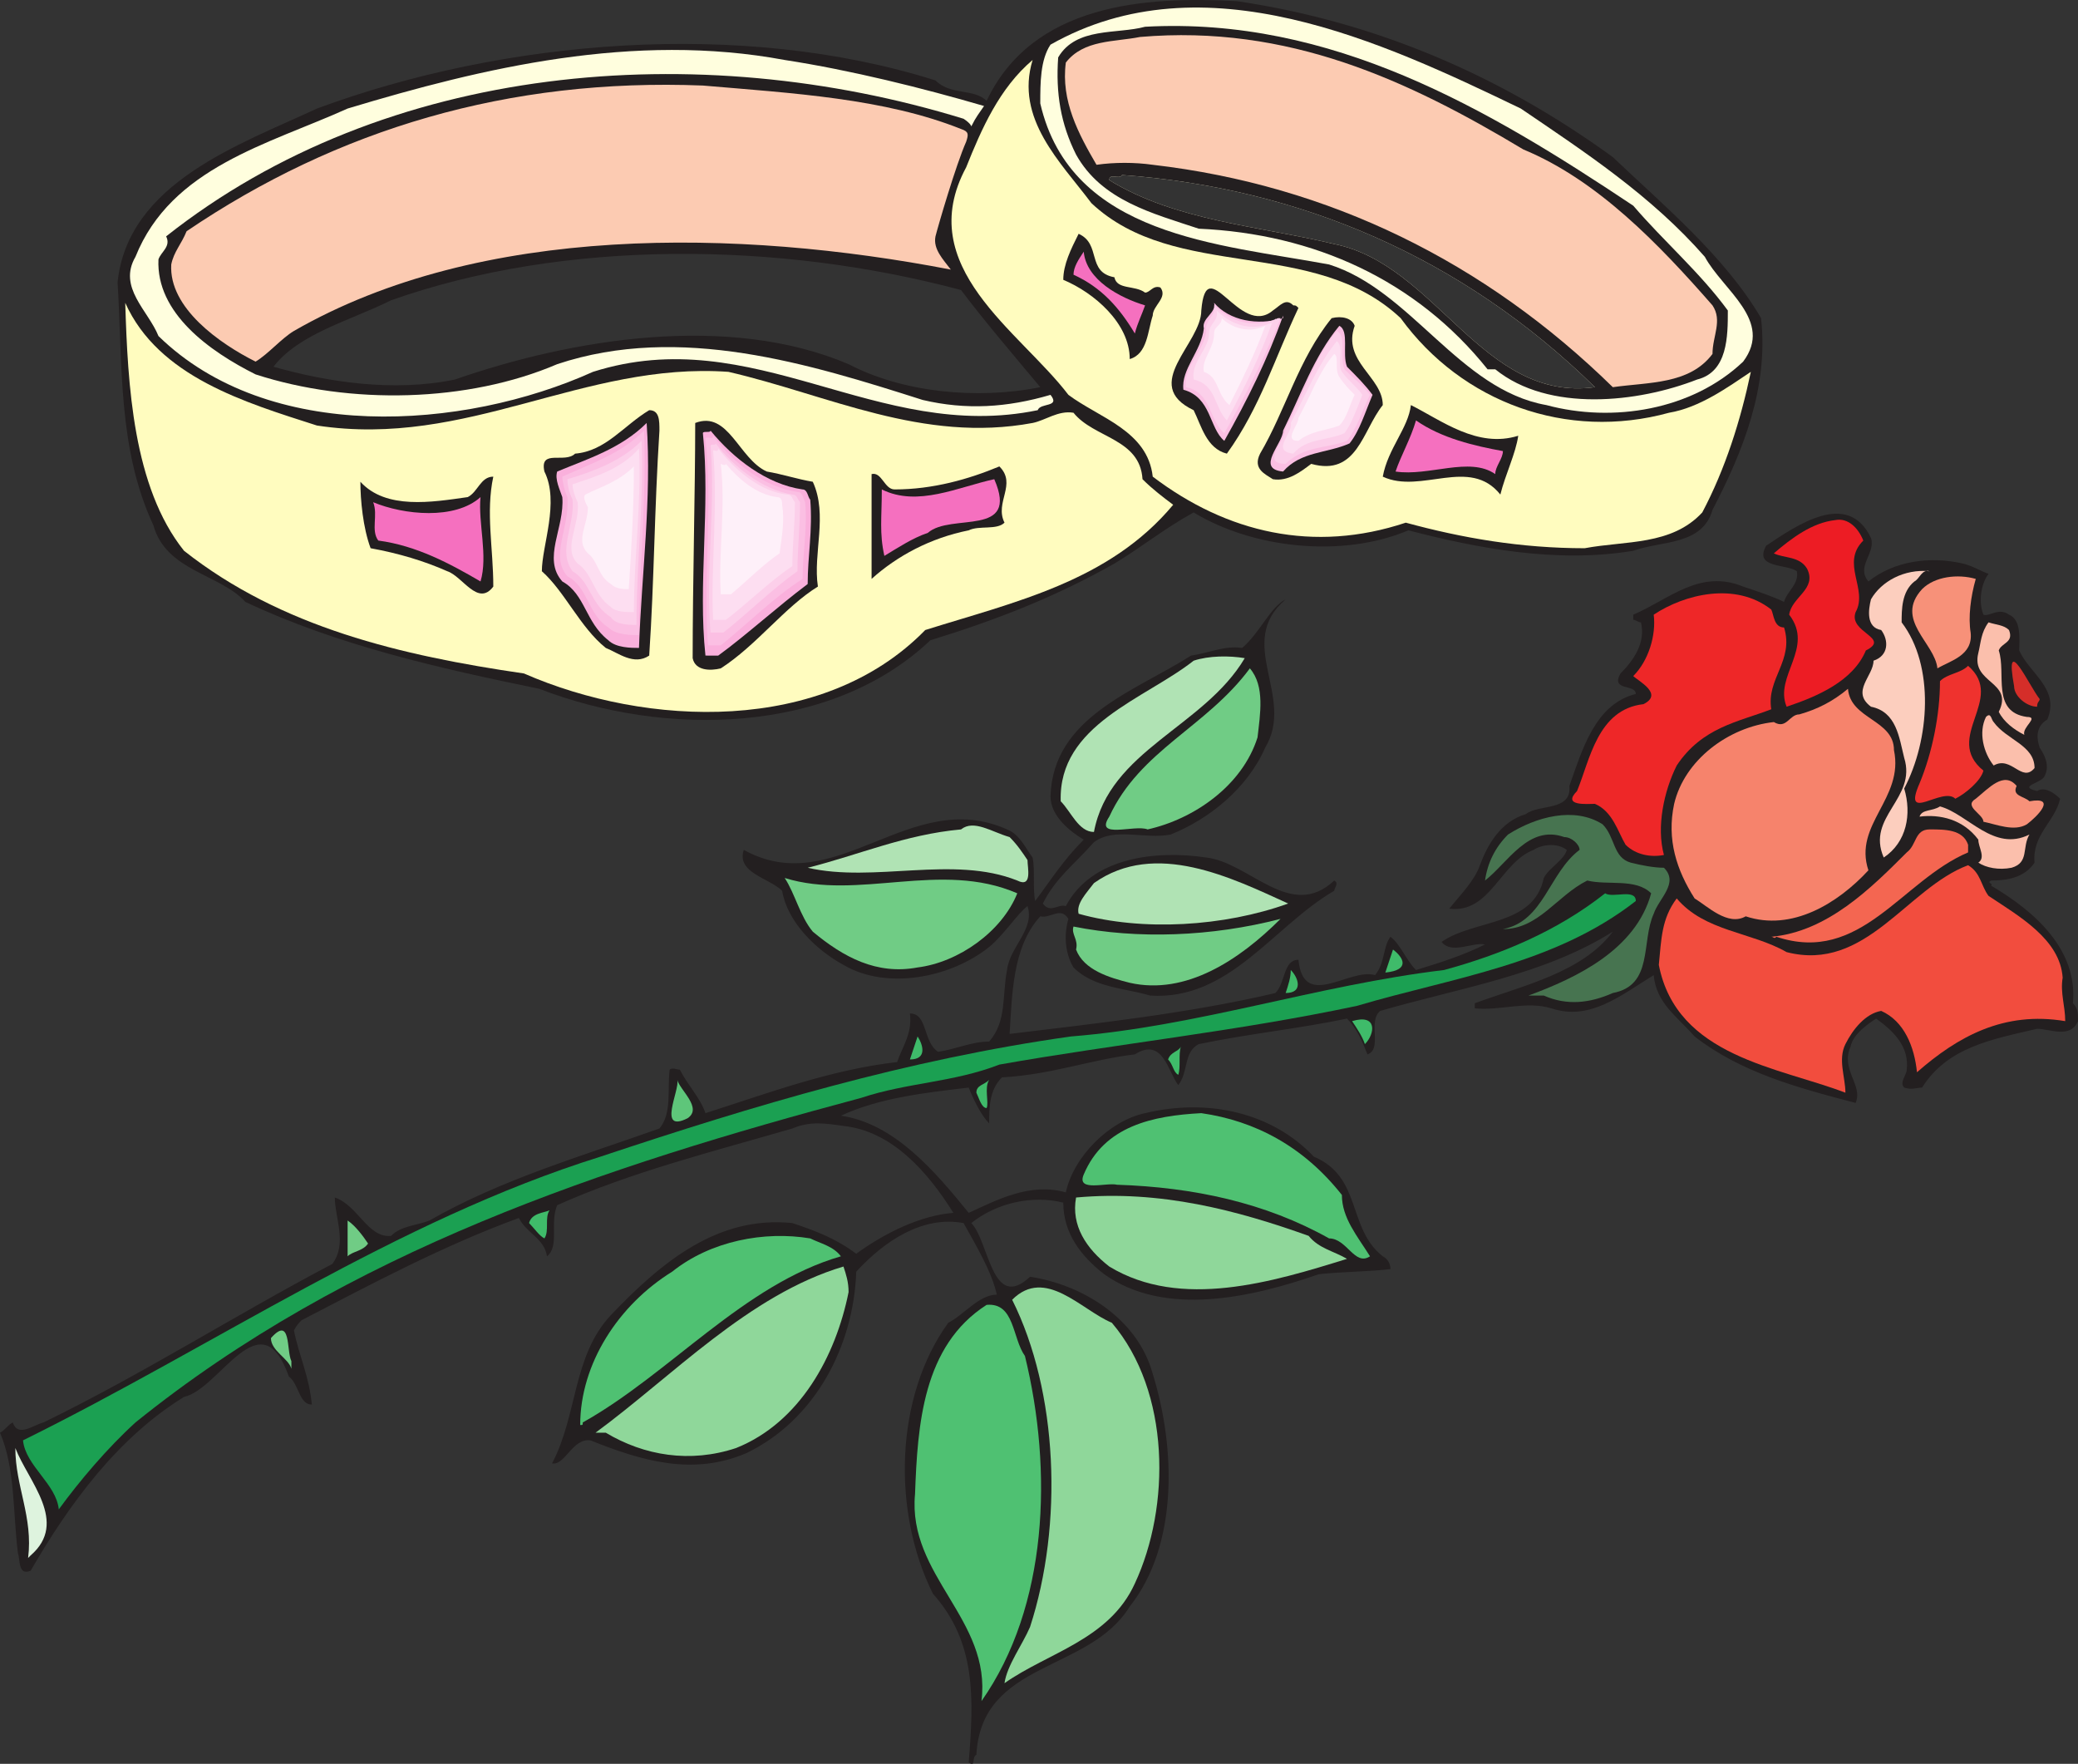
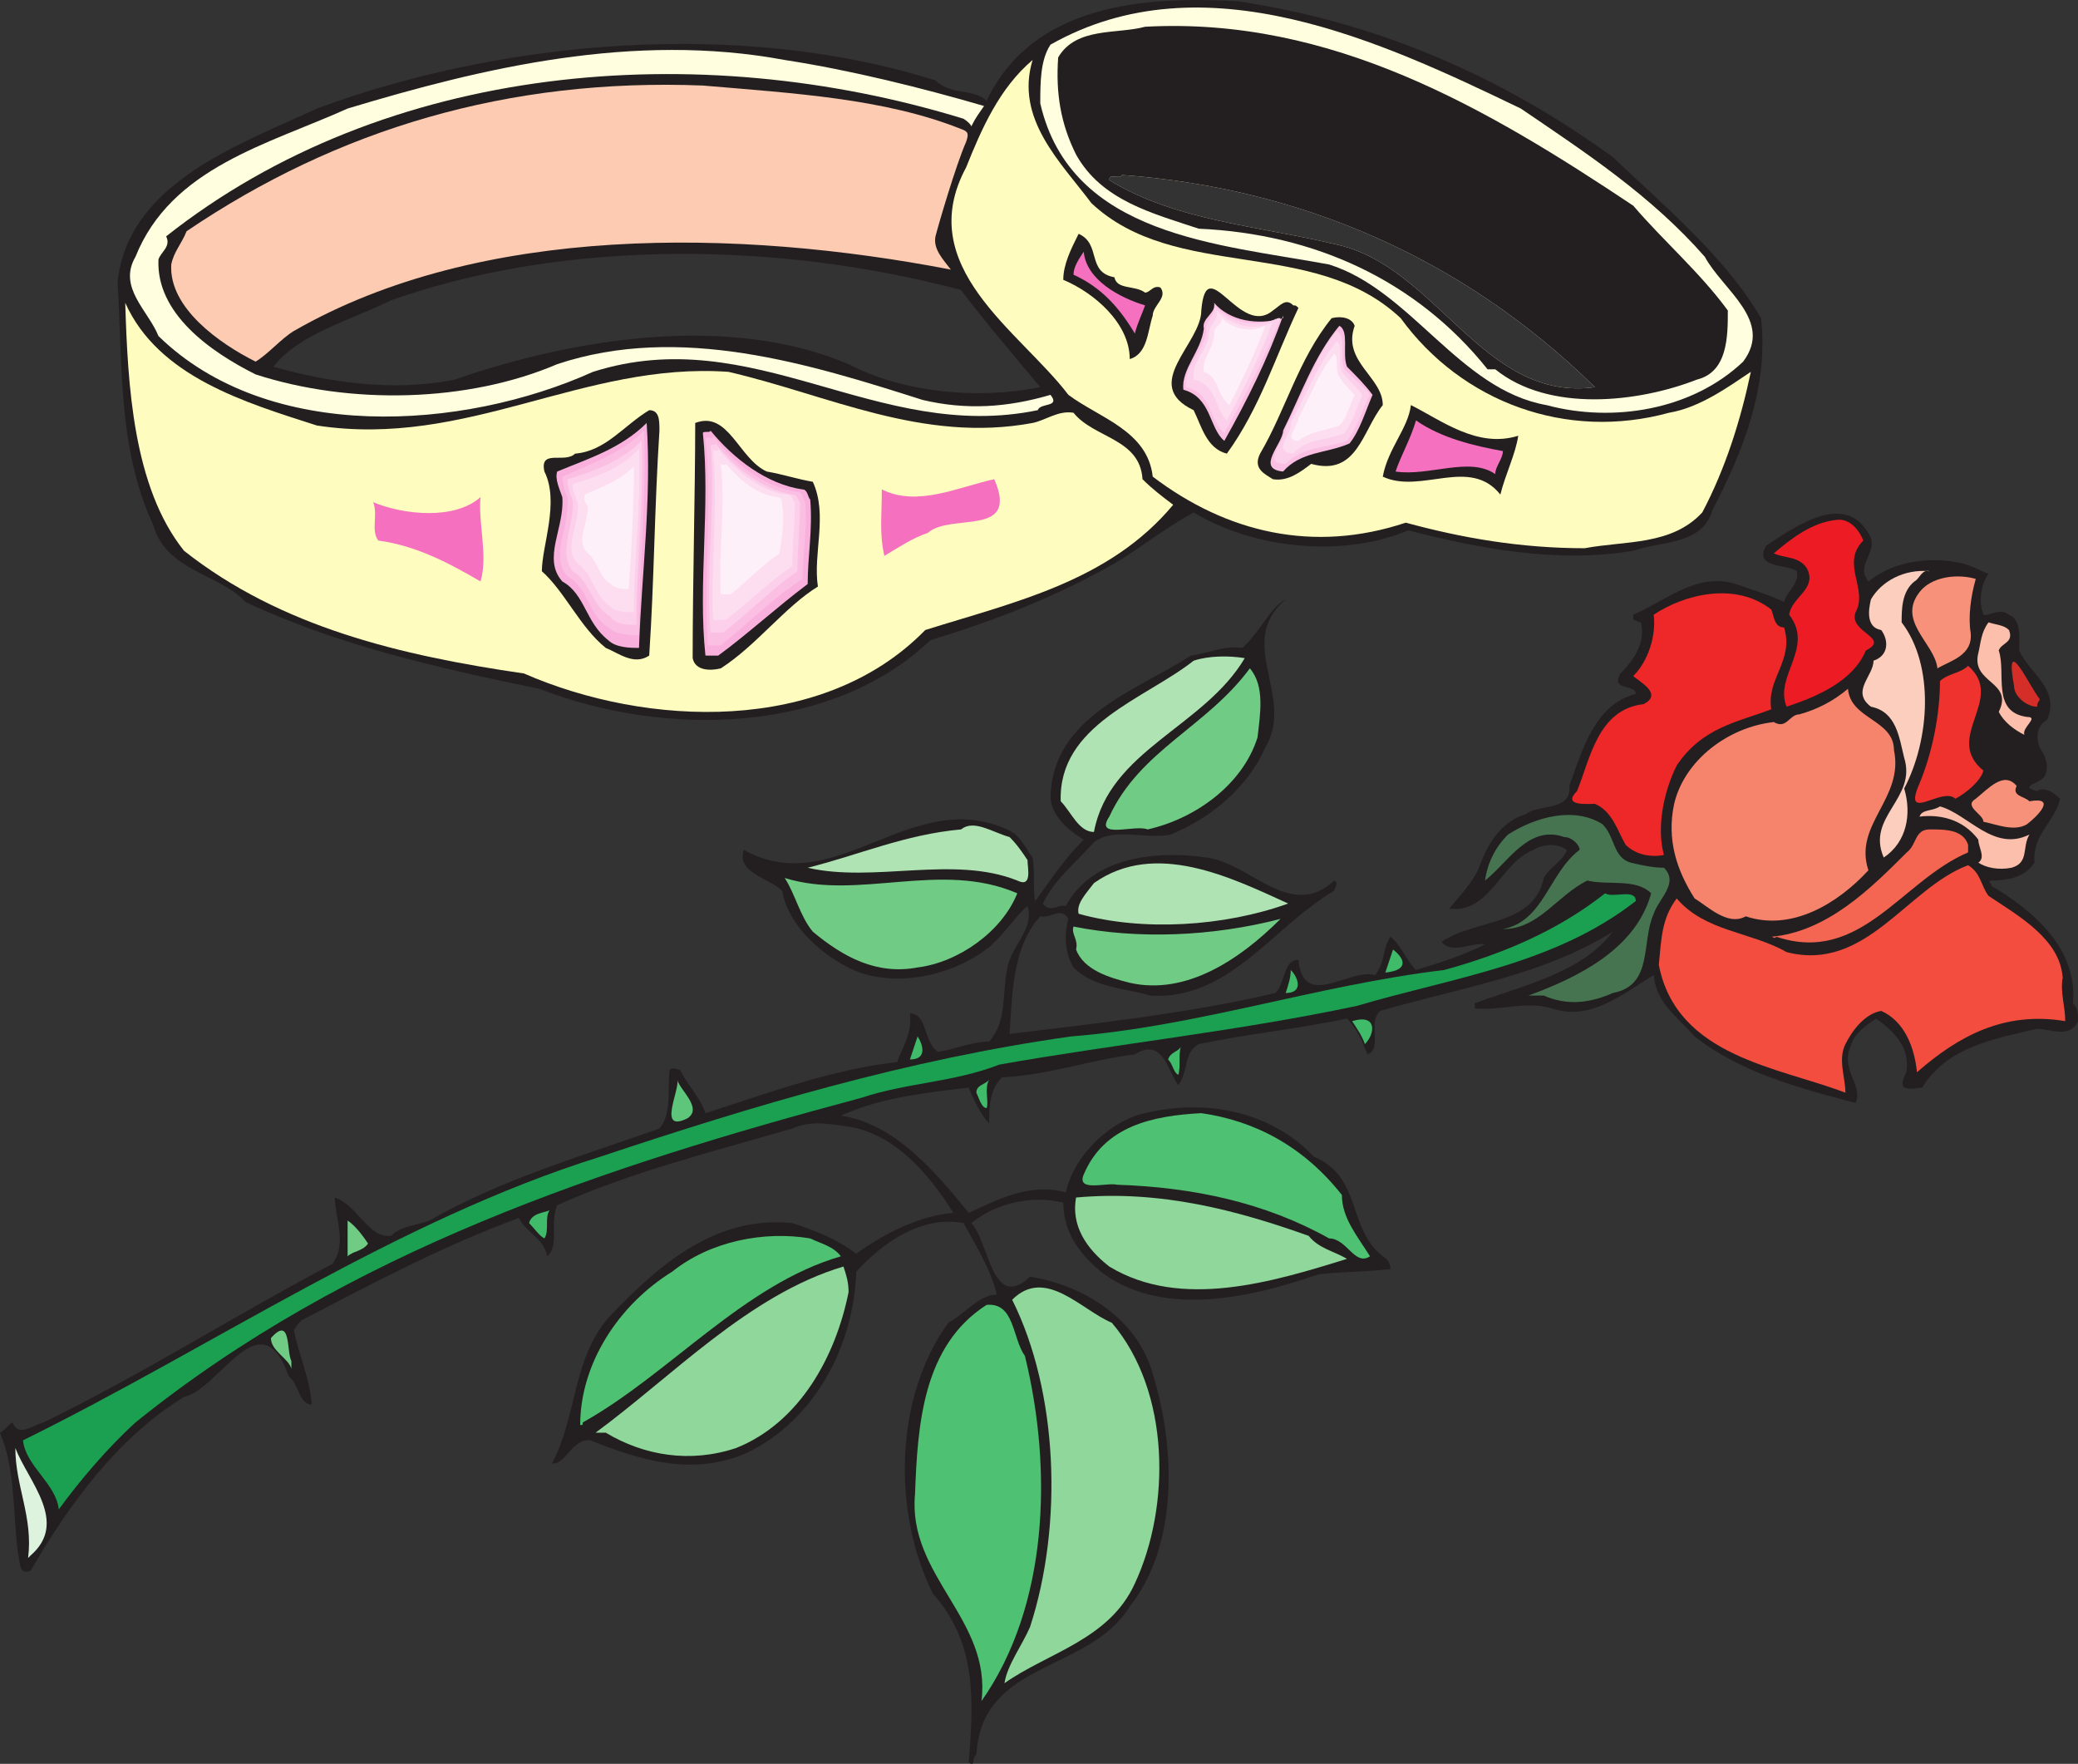
<svg xmlns="http://www.w3.org/2000/svg" width="609.75" height="517.512">
  <rect width="100%" height="100%" fill="#333333" stroke="none" />
  <path fill="#231f20" fill-rule="evenodd" d="M473.25 46.098c15 14.25 33 29.25 43.5 47.25 2.25 20.25-5.25 39-14.25 56.25-3 10.5-15 9-23.25 12-22.5 3.75-45.75-.75-66-6-19.5 8.25-45.75 5.25-63-5.25-8.25 4.5-15.75 10.5-23.25 15-17.25 9.75-34.5 16.5-54 22.5-29.25 27.75-78 28.5-114.75 14.25-29.25-6-59.25-12.75-86.25-25.5-7.5-8.25-23.25-9-27-22.5-10.5-22.5-9-47.25-10.5-71.25 3-29.25 36-40.5 58.5-51 54.75-20.25 124.5-26.25 181.5-8.25 4.5 4.5 11.25 2.25 15 6C303 1.098 336-1.152 363 .348c40.5 6 77.25 21.75 110.25 45.75m-5.25 67.5c-39-38.25-87-58.5-138.75-62.25-.75 1.5-3.75-.75-3.75 1.5 19.5 12 44.25 13.5 66 18.75 30 6 43.5 46.5 76.5 42m-186-28.5c-53.25-14.25-116.25-15-167.25 3-12 6-27 9.75-34.5 19.5 15.75 4.5 35.25 7.5 53.25 3.75 34.5-12 80.25-19.5 115.5-4.5 15.75 8.25 37.5 10.5 56.25 6.75-7.5-9-16.5-19.5-23.25-28.5" />
  <path fill="#fffede" fill-rule="evenodd" d="M500.25 75.348c5.25 9.75 20.25 18.75 11.25 30.75-15 14.25-38.25 18-57.75 12.75-25.5-4.5-39.75-33.75-63.75-41.25-32.25-6-75.75-8.25-84.75-47.25 0-6 0-12.75 3-17.25 45-25.5 97.5-.75 138 18.75 18.75 12.75 38.25 25.5 54 43.5M468 113.598c-39-38.25-87-58.5-138.75-62.25-.75 1.5-3.75-.75-3.75 1.5 19.5 12 44.25 13.5 66 18.75 30 6 43.5 46.5 76.5 42" />
  <path fill="#231f20" fill-rule="evenodd" d="M479.25 60.348c9 10.5 19.5 19.5 27.75 30.75 0 7.5 0 18-9 20.25-17.25 6.75-43.5 9.75-59.25-3h-2.25c-21-26.25-51-39.75-84.75-41.25-13.5-4.5-28.5-8.25-36-21.75-4.5-9-6-18-5.25-28.5 5.25-9 17.25-6.75 25.5-9 54.75-3 100.5 24 143.25 52.5M468 113.598c-39-38.25-87-58.5-138.75-62.25-.75 1.5-3.75-.75-3.75 1.5 19.5 12 44.25 13.5 66 18.75 30 6 43.5 46.5 76.5 42" />
-   <path fill="#fccbb2" fill-rule="evenodd" d="M447 43.848c21.75 9 39.75 27.75 55.5 45.75 3 4.5 0 9 0 14.25-6.75 9-18.75 8.25-29.25 9.75-37.5-36.75-83.25-59.25-135-65.25-5.25-.75-11.25-.75-16.5 0-5.25-9-10.5-18.75-9-30 5.25-6.75 14.25-6 21.75-7.5 43.5-3.75 78.75 12.75 112.5 33m-172.5 25.5c-.75 3.75 2.25 6.75 4.5 9.75-62.25-12-138-13.5-192.75 18-3.75 2.25-7.5 6.75-11.25 9-10.5-5.25-25.5-15.75-24.75-28.5.75-3.75 3-6 4.5-9.75 44.25-30 94.5-45 151.5-42.75 26.25 2.25 53.25 3.75 75.75 12.75 2.25.75 2.25 1.5 1.5 3.75-3 6.75-8.25 24.75-9 27.75" />
+   <path fill="#fccbb2" fill-rule="evenodd" d="M447 43.848m-172.5 25.5c-.75 3.75 2.25 6.75 4.5 9.75-62.25-12-138-13.5-192.75 18-3.75 2.25-7.5 6.75-11.25 9-10.5-5.25-25.5-15.75-24.75-28.5.75-3.75 3-6 4.5-9.75 44.25-30 94.5-45 151.5-42.75 26.25 2.25 53.25 3.75 75.75 12.75 2.25.75 2.25 1.5 1.5 3.75-3 6.75-8.25 24.75-9 27.75" />
  <path fill="#fffede" fill-rule="evenodd" d="M285 37.098s0-.75-2.25-2.25c-78-24-169.5-16.5-234 34.5 1.5 3-1.5 4.5-2.25 6.75-.75 15.75 15 27 28.5 33.75 27.75 9 62.25 8.25 88.5-3 36-12 74.25 0 107.25 10.5 12.75 3 24.75 2.25 37.5-1.5 3 3.75-3 2.25-3.75 4.5-47.25 9.75-83.25-26.25-130.5-11.25-38.25 17.25-95.25 21-127.5-10.5-3-7.5-12-14.25-6.75-23.25 10.5-26.25 39-33 62.25-43.5 39.75-12 84-22.5 128.25-14.25 19.5 3 40.5 8.25 58.5 13.5-1.5 2.25-2.25 3-3.75 6" />
  <path fill="#fffcbf" fill-rule="evenodd" d="M303 17.598c-5.25 17.25 8.25 30 17.25 42 24.75 23.25 65.25 9.75 90.75 33.75 18 24.75 48.75 36 78.75 27.75 9-1.5 17.25-7.5 24-12-3 14.25-7.5 28.5-14.25 41.25-9 9.75-22.5 8.25-34.5 10.5-18.75 0-36-3-52.5-7.5-27 9-52.5 3-74.25-13.5-1.5-13.5-15.75-17.25-24.75-24-14.25-18.75-45.75-37.5-30-66.75 4.5-11.25 9.75-23.25 19.5-31.5" />
  <path fill="#231f20" fill-rule="evenodd" d="M327 81.348c.75 3.75 6 2.25 9 4.5 1.5 0 2.25-2.25 4.5-1.5 2.25 3-2.25 5.25-2.25 8.25-1.5 4.5-1.5 11.25-6.75 12.75 0-10.5-10.5-19.5-19.5-23.25 0-4.5 2.25-9 4.5-13.5 6.75 3 2.25 11.25 10.5 12.75" />
  <path fill="#f570bf" fill-rule="evenodd" d="M336 89.598c-.75 2.25-2.25 5.25-3 8.25-4.5-7.5-9.75-13.5-18-17.25 0-2.25 1.5-4.5 3-6.75.75 8.25 10.5 13.5 18 15.75" />
  <path fill="#231f20" fill-rule="evenodd" d="M373.5 91.098c2.25-1.5 3.75-3.75 6-1.5.75 0 .75 0 1.5.75-6.75 14.25-11.25 29.25-21 42.75-6-1.5-7.5-8.25-9.75-12.75-15.75-7.5 2.25-19.5 2.25-29.25 1.5-18 11.25 8.25 21 0" />
  <path fill="#fffcbf" fill-rule="evenodd" d="M93 124.848c44.25 6.75 78-18.75 120.75-15.75 29.25 6.75 57 21 89.25 15 3.75-.75 7.5-3.75 12-3 6 7.5 19.5 7.5 20.25 19.5 3 3 6 5.25 9 7.5-18.75 22.5-46.5 28.5-72.75 36.75-30 30.75-81.75 28.5-117.75 12.75-36-5.25-71.25-13.5-99.75-36-15-18.75-16.5-48.75-17.25-72.75 9.75 21.75 35.25 29.25 56.25 36" />
  <path fill="#fbbfe3" fill-rule="evenodd" d="M376.5 93.348v-.75c-4.5 12.75-10.5 24.75-17.25 36.75-4.5-3.75-3.75-12.75-12-15-.75-6 5.25-11.25 6-18-.75-3 3.75-4.5 3-7.5 4.5 5.25 12.75 6.75 20.25 4.5" />
  <path fill="#fccfea" fill-rule="evenodd" d="M375 93.348h.75c-4.5 11.25-10.5 23.25-16.5 33.75-4.5-3.75-3.75-12-11.25-13.5-.75-6 5.25-10.5 6-16.5-.75-3 3-4.5 2.25-7.5 5.25 5.25 12 6.75 18.75 3.75" />
  <path fill="#fccfea" fill-rule="evenodd" d="M374.25 94.098v-.75c-3.75 11.25-9 21.75-14.25 31.5-4.5-3-3.75-11.25-10.5-12.75-.75-5.25 4.5-9.75 5.25-15-.75-3 3-3.75 2.25-6.75 4.5 4.5 11.25 6 17.25 3.75" />
  <path fill="#fddef1" fill-rule="evenodd" d="M372.75 94.848c.75 0 .75 0 .75-.75-3.75 10.5-8.25 19.5-13.5 29.25-3.75-3.75-3-10.5-9.75-12-.75-5.25 4.5-9 4.5-13.5 0-3 3-3.75 2.25-6.75 4.5 4.5 10.5 6 15.75 3.75" />
  <path fill="#fddef1" fill-rule="evenodd" d="M372 95.598v-.75c-3 9-7.5 17.25-12 26.25-3-3-3-9.75-8.25-10.5-.75-5.25 3.75-8.25 3.75-12.75 0-2.25 3-3 2.25-6 3.75 3.75 9 5.25 14.25 3.75" />
  <path fill="#fef0f9" fill-rule="evenodd" d="M371.25 95.598c-3 8.25-6.75 15.75-10.5 23.25-3.75-3-3-8.25-7.5-9.75-.75-3.75 3-6.75 3-11.25 0-2.25 2.25-2.25 2.25-4.5 3 3 8.25 4.5 12.75 2.25" />
  <path fill="#231f20" fill-rule="evenodd" d="M397.5 95.598c-3.75 10.5 8.25 15 8.25 23.25-6 7.5-7.5 21-21 17.25-3 2.25-6.75 5.25-11.25 4.5-2.25-1.5-6-3-3.75-7.5 7.5-12.75 11.25-27.75 21-39.75 3-.75 6 0 6.75 2.25" />
  <path fill="#fbbfe3" fill-rule="evenodd" d="M395.25 107.598c3 3 5.25 5.25 7.5 8.25-2.25 5.25-3.75 10.5-6.75 14.25-6.75 3-14.25 2.25-19.5 8.25-8.25-.75 0-8.25 0-12 5.25-10.5 9-21.75 16.5-30.75 3 1.5.75 8.25 2.25 12" />
  <path fill="#fccfea" fill-rule="evenodd" d="M394.5 108.348c3 3 5.25 4.5 7.5 7.5-2.25 4.5-3.75 9.75-6.75 13.5-6 2.25-12.75 1.5-18 6.75-7.5 0 0-6.75 0-10.5 5.25-9.75 8.25-20.25 15-28.5 3 1.5.75 7.5 2.25 11.25" />
  <path fill="#fccfea" fill-rule="evenodd" d="M393.75 109.098c3 2.25 5.25 3.75 7.5 6.75-2.25 4.5-3.75 9-6.75 12-5.25 2.25-12 1.5-15.75 6.75-7.5 0-.75-6.75-.75-9.75 4.5-9 8.25-18.75 14.25-26.25 3 1.5.75 7.5 1.5 10.5" />
  <path fill="#fddef1" fill-rule="evenodd" d="M393.75 109.098c2.25 3 4.5 4.5 6 6.75-1.5 3.75-3 8.25-5.25 11.25-5.25 2.25-11.25 1.5-15 6-6.75-.75 0-6-.75-9 4.5-8.25 7.5-16.5 13.5-24 2.25 1.5 0 6.75 1.5 9" />
  <path fill="#fddef1" fill-rule="evenodd" d="M393 109.848c2.25 3 4.5 3.75 6 6-2.25 3.75-3 7.5-5.25 10.5-4.5 1.5-9.75.75-13.5 5.25-6-.75 0-5.25 0-8.25 3.75-7.5 6-15 11.25-21.75 2.25 1.5.75 6 1.5 8.25" />
  <path fill="#fef0f9" fill-rule="evenodd" d="M393 110.598c1.5 2.25 3 3.75 4.5 5.25-1.5 3-2.25 6.75-4.5 9-3.75 1.5-8.25 1.5-12 4.5-4.5 0 0-4.5 0-6.75 3.75-6.75 6-13.5 10.5-18.75 1.5.75 0 4.5 1.5 6.75" />
  <path fill="#231f20" fill-rule="evenodd" d="M445.5 127.848c-.75 5.25-3.75 11.25-5.25 17.25-9-11.25-23.25 0-34.5-5.25 1.5-8.25 7.5-14.25 8.25-21 9 4.5 19.5 12.75 31.5 9m-252-1.5c-1.5 23.25-1.5 43.5-3 66-4.5 3-9-.75-12.75-2.25-7.5-6-12-16.5-18.75-22.5 0-7.5 5.25-20.25.75-29.25-1.5-6.75 6-2.25 9-5.25 9-.75 14.25-8.25 21.75-12.75 3 0 3 3 3 6m45 15c4.5 9.75 0 21 1.5 30.75-9.75 6-18 17.25-28.5 24-3 .75-7.5.75-8.25-3 0-21.75.75-49.5.75-69 9.75-3.75 12.75 10.5 21 14.25 4.5.75 9 2.25 13.5 3" />
  <path fill="#f570bf" fill-rule="evenodd" d="M441 132.348c0 2.25-2.25 4.5-2.25 6.75-7.5-5.25-19.5.75-29.25-.75 1.5-4.5 4.5-9.75 6-15 7.5 5.25 17.25 7.5 25.5 9" />
  <path fill="#fab0dc" fill-rule="evenodd" d="M187.5 190.098c-2.25 0-6.75 0-9-2.25-6.75-5.25-6.75-13.5-13.5-17.25-6-6.75.75-15.75 0-24.75-.75-2.25-2.25-5.25-1.5-7.5 9-3.75 18.75-6.75 26.25-14.25 1.5 22.5-1.5 44.25-2.25 66" />
  <path fill="#fbbfe3" fill-rule="evenodd" d="M187.5 186.348c-2.25 0-6.75 0-9-2.25-6-3.75-6-12-12-15-5.25-6 .75-14.25 0-23.25-.75-1.5-1.5-4.5-1.5-6 8.25-3.75 17.25-6.75 24-13.5.75 21-1.5 40.5-1.5 60" />
  <path fill="#fccfea" fill-rule="evenodd" d="M186.75 183.348c-2.25 0-6 0-7.5-2.25-6-3.75-6-10.5-11.25-13.5-4.5-6 .75-13.5 0-21-.75-1.5-1.5-3.75-1.5-6 7.5-2.25 15.75-5.25 21.75-11.25.75 18-1.5 36-1.5 54" />
  <path fill="#fddef1" fill-rule="evenodd" d="M186 179.598c-2.25 0-5.25 0-6.75-1.5-5.25-3.75-5.25-9.75-9.75-12.75-4.5-4.5.75-11.25 0-18-.75-1.5-1.5-3.75-1.5-5.25 6.75-2.25 14.25-4.5 19.5-10.5.75 16.5-1.5 32.25-1.5 48" />
  <path fill="#fddef1" fill-rule="evenodd" d="M185.25 176.598c-1.5 0-4.5 0-6-2.25-4.5-3-4.5-8.25-9-10.5-3-4.5 1.5-9.75 0-15.75 0-1.5-.75-3 0-4.5 5.25-2.25 11.25-4.5 16.5-9 .75 14.25-1.5 28.5-1.5 42" />
  <path fill="#fef0f9" fill-rule="evenodd" d="M184.5 172.848c-1.5 0-3.75 0-5.25-1.5-3.75-2.25-3.75-6.75-6.75-9-3.75-3.75 0-8.25 0-13.5-.75-1.5-1.5-3-.75-3.75 4.5-2.25 9.75-3.75 14.25-8.25 0 12.75-.75 24-1.5 36" />
  <path fill="#fab0dc" fill-rule="evenodd" d="M235.5 143.598c1.5 0 1.5 2.25 2.25 3 .75 9-.75 16.5-.75 24.75-9 6.75-18 15-26.25 21H207c-2.25-21 1.5-43.5-.75-65.25 0-.75 2.25 0 2.25-.75 6.75 8.25 16.5 15.75 27 17.25" />
  <path fill="#fbbfe3" fill-rule="evenodd" d="M234 144.348c1.5 0 1.5 1.5 2.25 3 .75 7.5-.75 15-.75 22.5-8.25 5.25-16.5 13.5-24 19.5h-3.75c-1.5-19.5 1.5-40.5-.75-60.75.75-.75 2.25.75 2.25-.75 6 8.25 15 15 24.75 16.5" />
  <path fill="#fccfea" fill-rule="evenodd" d="M232.5 145.098c1.5 0 1.5 1.5 2.25 2.25 0 7.5-.75 13.5-.75 20.25-7.5 5.25-15 12.75-21.75 18h-3.75c-1.5-18 1.5-36.75 0-54.75 0-.75 1.5 0 1.5-.75 5.25 6.75 13.5 13.5 22.5 15" />
  <path fill="#fddef1" fill-rule="evenodd" d="M231 145.098c1.5 0 1.5 1.5 2.25 2.25 0 6.75-.75 12.75-.75 18.75-6.75 4.5-13.5 11.25-19.5 15.75h-3.75c-.75-15.75 1.5-33 0-49.5 0-.75 1.5.75 1.5-.75 5.25 6.75 12.75 12.75 20.25 13.5" />
  <path fill="#fddef1" fill-rule="evenodd" d="M230.25 145.848c.75 0 .75 1.5 1.5 1.5 0 6-.75 11.25-1.5 16.5-5.25 4.5-11.25 10.5-16.5 14.25h-3c-1.5-14.25.75-29.25-.75-43.5.75-.75 1.5 0 2.25-.75 3.75 6 10.5 10.5 18 12" />
  <path fill="#fef0f9" fill-rule="evenodd" d="M228 145.848c1.5 0 1.5 1.5 1.5 2.25.75 4.5 0 9-.75 14.25-4.5 3-9.75 8.25-14.25 12h-3c-.75-12 1.5-25.5 0-38.25 0 0 1.5.75 1.5 0 3.75 4.5 9 9 15 9.75" />
-   <path fill="#231f20" fill-rule="evenodd" d="M294.75 153.348c-2.25 2.25-7.5.75-10.5 2.25-11.25 2.25-21 7.5-28.5 14.25v-30.75c3-.75 3.75 4.5 6.75 4.5 11.25 0 21.75-3 30.75-6.75 5.25 5.25-1.5 10.5 1.5 16.5m-150 18.75c-4.5 6-9-3-13.5-4.5-6.75-3-14.25-5.25-22.5-6.75-2.25-6-3-14.25-3-19.5 7.5 8.25 21 6 31.5 4.5 3-1.5 3.75-6 7.5-6-2.25 10.5 0 21 0 32.25" />
  <path fill="#f570bf" fill-rule="evenodd" d="M291.75 140.598c7.5 17.25-12.75 9.75-19.5 15.75-4.5 1.5-9 4.5-12.75 6.75-1.5-6.75-.75-11.25-.75-19.5 10.5 5.25 22.5-.75 33-3m-150.75 30c-9-5.25-18.75-10.5-30-12-2.25-3 0-7.5-1.5-11.25 9 3.75 24 5.25 31.5-1.5-.75 7.5 2.25 17.25 0 24.75" />
  <path fill="#231f20" fill-rule="evenodd" d="M549 157.848c1.5 4.5-4.5 8.25-.75 12.75 7.5-6 18-7.5 27.75-5.25 3 .75 5.25 2.25 7.5 3-2.25 3-3 8.25-1.5 12 1.5.75 4.5-2.25 7.5 0 3.75 1.5 3 7.5 3 10.5 3 6.75 12 11.25 8.25 20.25-3.75 2.25-3 6-2.25 8.25 1.5 2.25 3 5.25 1.5 8.25-.75 2.25-8.25 3-2.25 4.5 2.25-1.5 5.25.75 6.75 2.25-1.5 6.75-8.25 10.5-7.5 18.75-3 4.5-8.25 5.25-12.75 5.25-1.5.75.75.75 0 1.5 12.75 7.5 25.5 18.75 24 34.5 1.5 1.5 1.5 3 1.5 5.25-2.25 5.25-8.25 2.25-12 2.25-12.75 3-26.25 5.25-33.75 17.25-1.5 0-3 .75-5.25 0-1.5-1.5.75-3.75.75-5.25.75-6.75-3.75-11.25-9-15-2.25 1.5-6.75 4.5-7.5 8.25-3 6.75 3.75 11.25 1.5 16.5-17.25-4.5-33.75-9-47.25-19.5-5.25-6-11.25-9.75-12-18-9.75 6-18.75 13.5-30 9.75-7.5-2.25-15 .75-22.5 0v-1.5c14.25-5.25 31.5-9 40.5-21-20.25 12.75-45 16.5-68.25 23.25-3.75 3 .75 11.25-3.75 12.75-1.5-3.75-3-7.5-6-10.5-14.25 3-29.25 4.5-43.5 7.5-4.5 2.25-3 8.25-6 12-3-3.75-4.5-14.25-12.75-9-12.75 1.5-24.75 6-39 6.75-3.75 3.75-3.75 9-3.75 13.5-2.25-2.25-4.5-6.75-6-10.5-12.75 1.5-26.25 3-37.5 8.25 15.75 2.25 27.75 16.5 37.5 28.5 8.25-3.75 18-9 28.5-6 2.25-10.5 12.75-21 23.25-23.25 18.75-4.5 37.5 0 49.5 12.75 14.25 6 9.75 21 20.25 29.25 1.5.75 2.25 2.25 2.25 3.75-6 .75-14.25.75-21 1.5-19.5 6.75-45 12.75-63 0-6.75-5.25-12-12-12-21-9-2.25-19.5 0-27 6 5.25 5.25 6 26.25 17.25 15.75 15 2.25 31.5 12 36 28.5 6.75 21.75 7.5 50.25-6.75 68.25-12 19.5-43.5 15.75-45 43.5-1.5.75 0 3.75-2.25 2.25 1.5-18.75 2.25-35.25-10.5-49.5-12-24-11.25-57.75 4.5-79.5 4.5-2.25 9-8.25 14.25-8.25-1.5-6.75-6-14.25-9.75-21-12-2.25-23.25 5.25-31.5 14.25-.75 21.75-12 43.5-32.25 53.25-15.75 6.75-30.75 2.25-45.75-3.75-5.25-.75-7.5 7.5-11.25 6.75 7.5-14.25 6-31.5 17.25-43.5 15-15.75 31.5-29.25 53.25-27 6.75 2.25 12.75 4.5 18.75 9 8.25-6 18.75-11.25 28.5-12-7.5-12-18-24-32.25-25.5-5.25-.75-9.75-1.5-15 .75-23.25 6.75-47.25 12.75-69 22.5-2.25 5.25.75 12-3 15-.75-5.25-6-6.75-8.25-11.25-22.5 8.25-43.5 19.5-63.75 30-.75.75-1.5 1.5-2.25 3 1.5 7.5 4.5 13.5 5.25 21.75-3.75 0-3.75-6-6.75-8.25-8.25-23.25-20.25 3.75-30.75 6-19.5 12-33.75 31.5-45 51-3.75 1.5-3-3-3.75-5.25-1.5-12-.75-24.75-5.25-35.25 1.5-.75 2.25-2.25 3.75-3 1.5 4.5 6 .75 9 0 29.25-14.25 56.25-31.5 84.75-46.5 4.5-6 .75-13.5.75-19.5 6.75 2.25 9.75 12 16.5 11.25 3-3 7.5-3 11.25-4.5 21-12 44.25-18.75 67.5-27 3.75-4.5 2.25-11.25 3-17.25.75-.75 2.25 0 3 0 2.25 4.5 6 8.25 7.5 12.75 18.75-6 36.75-12.75 56.25-15 1.5-4.5 4.5-8.25 3.75-14.25 5.25 0 3.75 8.25 8.25 11.25 5.25-.75 9.75-3 15-3 5.25-6 3.75-13.5 5.25-21 .75-6.75 8.25-12 6-18.75-3 2.25-6.75 8.25-11.25 12-11.25 9-30 12.75-42.75 5.25-8.25-4.5-16.5-12.75-18-21.75-3.75-3.75-13.5-5.25-11.25-12 27 15 48.75-18.75 77.25-6 3.75 1.5 5.25 5.25 7.5 8.25.75 3.75 0 9 .75 12.75 4.5-6 8.25-12 14.25-18-3.75-2.25-9.75-6.75-9.75-12.75.75-23.25 24.75-30.75 41.25-41.25 5.25-.75 9.75-3 15-2.25 5.25-4.5 8.25-12 12.75-14.25-15 12.75 3 28.5-6 43.5-5.25 12-16.5 21-27.75 25.5-7.5 1.5-16.5-2.25-22.5 2.25-6 6.75-11.25 10.5-15 18 2.25 3 4.5 0 6.75.75 7.5-14.25 26.25-16.5 41.25-14.25 12.75 1.5 24.75 18.75 37.5 6.75 1.5.75 0 2.25 0 3-18 10.5-30.75 32.25-54 30.75-7.5-2.25-16.5-2.25-22.5-8.25-2.25-3.75-3-9-1.5-14.25-2.25-3.75-5.25 0-8.25-.75-8.25 9-8.25 23.25-9 34.5 24.75-3 52.5-6 78-12 3-3 2.25-9.75 6.75-9.75 1.5 15 15 2.25 22.5 4.5 3-3.75 2.25-8.25 4.5-11.25 3 2.25 4.5 6.75 7.5 9.75 7.5-2.25 14.25-4.5 20.25-7.5-3.75-.75-9.75 3-12.75-.75 9.75-6.75 27-4.5 30-18.75 1.5-3 6-5.25 6.75-8.25-3-2.25-7.5-1.5-9.75 0-9.75 3.75-12.75 18.75-24.75 17.25 3-3.75 7.5-8.25 9-12.75 2.25-6 6-12.75 13.5-15 3.75-3 13.5-.75 12.75-8.25 3.75-10.5 7.5-24 19.5-27 0-3-7.5-.75-4.5-6 3.75-3.75 7.5-9 6-15-.75 0-1.5-.75-2.25-.75v-1.5c10.5-4.5 19.5-13.5 32.25-8.25 4.5 1.5 9 3 12 4.5.75-3 4.5-5.25 3.75-9-3-2.25-12.75-.75-9-7.5 9-6 24-16.5 30.75-2.25" />
  <path fill="#ed1c24" fill-rule="evenodd" d="M546.75 158.598c-6.75 6.75 1.5 14.25-2.25 21-2.25 6 10.5 7.5 3 11.25-3.75 9-14.25 13.5-23.25 16.5-3.75-9 8.25-17.25.75-27 .75-5.25 8.25-7.5 5.25-13.5-2.25-3.75-6.75-3-9.75-4.5 5.25-4.5 11.25-9 18-9.75 3.75-.75 6.75 2.25 8.25 6" />
  <path fill="#fccebe" fill-rule="evenodd" d="M561.75 170.598c-3.75 3-3.75 8.25-3.75 12 9.75 12.75 8.25 34.5.75 48.75 2.25 7.5.75 15.75-6 20.25-5.25-12 9.75-17.25 6-29.25-1.5-6-2.25-13.5-9.75-15-6-4.5.75-9 .75-13.5 4.5-1.5 4.5-6 2.25-9-4.5-.75-3.75-6-3-9 3-5.25 9.75-9 17.25-8.25-2.25-.75-3 2.25-4.5 3" />
  <path fill="#f79179" fill-rule="evenodd" d="M578.25 185.598c.75 6.75-6 8.25-9.75 10.5-.75-7.5-12.75-14.25-4.5-23.25 3.75-3.75 10.5-4.5 15.75-3-1.5 5.25-2.25 11.25-1.5 15.75" />
  <path fill="#ee2728" fill-rule="evenodd" d="M519.75 178.848c.75 1.5.75 5.25 3.75 5.25 3 9.75-5.25 15-3.75 24-9.75 3.75-20.25 5.25-27.75 16.5-3.75 7.5-6 18-3.75 26.25-3.75.75-8.25 0-11.25-3-2.25-3.75-3.75-9.75-9-12-2.25 0-9.75.75-5.25-3.75 3.75-9 6-24 19.5-25.5 6-3-1.5-6.75-3-8.25 4.5-4.5 6.75-12 6-18 9-6 24-9.75 34.5-1.5" />
  <path fill="#fbbfac" fill-rule="evenodd" d="M589.5 184.848c1.5 3.75-2.25 3.75-3 6 2.25 6.75-2.25 18 8.25 19.5 3.75 0-1.5 3-.75 5.25-3-1.5-6-3.75-7.5-6.75 4.5-9-8.25-8.25-6-17.25.75-3 .75-6 3-9 2.25.75 4.5.75 6 2.25" />
  <path fill="#b0e3b4" fill-rule="evenodd" d="M365.25 193.098c-12 20.25-39.75 27-44.25 51-4.5 0-6.75-6-9.75-9-.75-22.5 24.75-30 39-41.25 4.5-1.5 10.5-1.5 15-.75" />
  <path fill="#d52e29" fill-rule="evenodd" d="M597.75 207.348c-3 0-6.75-3-6.75-6-3-16.5 4.5 0 7.5 3.75 0 .75-.75.75-.75 2.25" />
  <path fill="#ef322e" fill-rule="evenodd" d="M582 226.098c-.75 3-5.25 6.75-8.25 8.25-3.75-3.75-15.75 7.5-10.5-4.5 3.75-9 6-20.25 6-30 2.25-2.25 6-2.25 8.25-4.5 11.25 9.75-7.5 21 4.5 30.75" />
  <path fill="#70cc85" fill-rule="evenodd" d="M369 216.348c-4.5 14.25-18.75 24-32.25 27-3.75-1.5-15.75 3-11.25-3.75 9-19.5 28.5-26.25 41.25-43.5 4.5 5.25 3 13.5 2.25 20.25" />
  <path fill="#f6836c" fill-rule="evenodd" d="M555.75 220.098c3 14.25-12 21.75-7.5 35.25-9 9.75-22.5 18-36 13.5-5.25 3-11.25-3-15-5.25-5.25-8.25-8.25-17.25-6-27.75 3-12.75 15.75-22.5 29.25-24 3.75 2.25 4.5-2.25 7.5-2.25 5.25-1.5 9.75-3.75 14.25-7.5.75 9 13.5 9 13.5 18" />
-   <path fill="#fbbfac" fill-rule="evenodd" d="M597 225.348c-3.75 4.5-6.75-3.75-12-.75-3-3.75-4.5-9.75-2.25-14.25 1.5-1.5 1.5.75 2.25 1.5 3.75 5.25 12 6.75 12 13.5" />
  <path fill="#f79179" fill-rule="evenodd" d="M591.75 230.598c-1.5 3 2.25 3 3.75 4.5 8.25-1.5 2.25 4.5-.75 6.75-3.75 2.25-9 0-12.75-.75 0-2.25-6-4.5-2.25-6.75 3.75-3 8.25-8.25 12-3.75" />
  <path fill="#fbbfac" fill-rule="evenodd" d="M595.5 244.848c-2.25 3.75 0 8.25-5.25 9.75-3.75.75-7.5 0-9.75-1.5 2.25-1.5 0-4.5 0-6.75-4.5-6-11.25-7.5-17.25-6.75.75-2.25 3.75-1.5 6-3 8.25 2.25 15.75 13.5 26.25 8.25" />
  <path fill="#477450" fill-rule="evenodd" d="M478.5 253.098c3 .75 6.75 1.5 9.75 1.5 4.5 4.5-1.5 9-3 13.5-3.75 8.25 0 21-12 23.25-6.75 3-13.5 3.75-20.25.75h-4.5c14.25-5.25 31.5-13.5 36-30-4.5-4.5-12.75-2.25-18.75-3.75-9 4.5-14.25 14.25-24.75 14.25 12-2.25 13.5-16.5 22.5-23.25 0-1.5-2.25-3.75-4.5-3.75-10.5-3.75-16.5 7.5-23.25 12.75.75-5.25 3-9.75 6.75-13.5 8.25-5.25 19.5-8.25 27.75-3 3.75 3.75 3 9.75 8.25 11.25" />
  <path fill="#b0e3b4" fill-rule="evenodd" d="M301.5 252.348c0 2.25 1.5 8.25-3 6-18.75-7.5-42 .75-61.5-3.75 15-3.75 28.5-9.75 45-11.25 3.75-3 9 .75 14.25 2.25 2.25 2.25 3.75 4.5 5.25 6.75" />
  <path fill="#f46651" fill-rule="evenodd" d="M577.5 247.848v2.25c-19.5 8.25-31.5 33-56.25 24.75-.75.75-.75 0-1.5 0 16.5-1.5 29.25-14.25 39.75-24.75 3-2.25 2.25-6.75 6.75-6.75s9.75 0 11.25 4.5" />
  <path fill="#b0e3b4" fill-rule="evenodd" d="M378 265.098c-18.75 6.75-42.75 8.25-61.5 3-.75-3 2.25-6 4.5-9 18-12.75 40.5-1.5 57 6" />
  <path fill="#f24d3e" fill-rule="evenodd" d="M583.5 262.848c9 6 21 12.75 21.75 24-.75 4.5.75 8.25.75 12.75-18-3-31.5 4.5-43.5 15-.75-7.5-3.75-15-10.5-18-4.5.75-8.25 5.25-10.5 9.75s0 9.75 0 14.25c-19.5-7.5-49.5-10.5-54.75-37.5.75-7.5.75-13.5 5.25-19.5 8.25 9.75 21.75 9.75 32.25 15.75 23.25 6 35.25-18.75 53.25-25.5 3.75 2.25 3.75 6 6 9" />
  <path fill="#70cc85" fill-rule="evenodd" d="M298.5 262.098c-4.5 11.25-17.25 20.25-29.25 21.75-12 2.25-21.75-3-30.75-10.5-3.75-4.5-5.25-11.25-8.25-15.75 21.75 6.75 45.75-5.25 68.25 4.5" />
  <path fill="#1ba052" fill-rule="evenodd" d="M480 264.348c-24 18.75-54 22.5-81.75 30.75-35.25 7.5-71.25 11.25-105 17.25-13.5 5.25-27 5.25-40.5 9.75-75.75 20.25-150.75 45-213 95.25-8.25 7.5-16.5 17.25-22.5 25.5-.75-7.5-9.75-12.75-10.5-20.25 56.25-27.75 109.5-64.5 169.5-83.25 45-15 90-28.5 138-35.25 37.5-3 72-15 109.5-19.5 16.5-4.5 33-11.25 47.25-22.5 2.25 1.5 9-1.5 9 2.25" />
  <path fill="#70cc85" fill-rule="evenodd" d="M375.75 269.598c-12 12-27.75 22.5-44.25 18.75-6-1.5-13.5-3.75-15.75-9.75.75-3-1.5-4.5-.75-6.75 18.75 3.75 40.5 3 60.75-2.25" />
  <path fill="#3fbb6a" fill-rule="evenodd" d="m267 310.848 2.25-6.75c1.5 2.25 3 6.75-2.25 6.75m110.25-19.5c.75-2.25 1.5-4.5 1.5-6.75 2.25 2.25 3.75 6.75-1.5 6.75m29.25-6 2.25-6.75c3 2.25 5.25 6-2.25 6.75m-9.75 14.25c1.5 2.25 3 4.5 3.75 6.75 3-3 3.75-9-3.75-6.75" />
  <path fill="#5ec67a" fill-rule="evenodd" d="M201.75 328.098c-9 4.5-2.25-8.25-3-11.25.75 3 7.5 8.25 3 11.25" />
  <path fill="#4fc172" fill-rule="evenodd" d="M393.75 350.598c0 6.75 4.5 12 8.25 18-4.5 3-6.75-5.25-12-5.25-18.75-10.5-39.75-15-62.25-15.75-3-.75-12 2.25-9.75-3 6-14.25 20.25-17.25 34.5-18 15.75 2.25 30 9.75 41.25 24" />
  <path fill="#8fd79a" fill-rule="evenodd" d="M384 362.598c3 3.75 7.5 4.5 11.25 6.75-21.75 6.75-48.75 15-69.75 2.25-6.75-5.25-11.25-12-9.75-20.25 24.75-2.25 47.25 3.75 68.25 11.25" />
  <path fill="#3fbb6a" fill-rule="evenodd" d="M159.75 363.348c-1.5-.75-3-3-4.5-4.5.75-3 4.5-3 6-3.75-1.5 2.25 0 6-1.5 8.25m129.75-38.25c-1.5 0-2.25-3-3-4.5 0-2.25 2.25-2.25 3.75-3.75-1.5 2.25 0 6.75-.75 8.25m56.25-9.75c-1.5-.75-1.5-3-3-4.5.75-2.25 3-2.25 3.75-3.75-.75 2.25 0 6-.75 8.25" />
  <path fill="#70cc85" fill-rule="evenodd" d="M102 368.598v-10.5c2.25 1.5 4.5 4.5 6 6.75-1.5 2.25-4.5 2.25-6 3.75" />
  <path fill="#4fc172" fill-rule="evenodd" d="M246.75 368.598c-28.5 8.25-50.25 34.5-75.75 48.75 0 .75 0 .75-.75.75 0-18 11.25-35.25 27-45 11.25-9 27-12 40.5-9.75 3 1.5 6.75 2.25 9 5.25" />
  <path fill="#8fd79a" fill-rule="evenodd" d="M249 379.098c-3.75 18.75-14.25 38.25-33 45.75-13.5 4.5-27 2.25-38.25-4.5h-3c22.5-16.5 45-40.5 72.75-48.75.75 2.25 1.5 4.5 1.5 7.5m77.25 9c17.25 20.25 17.25 54 6.75 76.5-7.5 16.5-25.5 20.25-38.25 29.25.75-5.25 5.25-11.25 7.5-16.5 9.75-30 8.25-69-5.25-96 9.75-9.75 20.25 3 29.25 6.75" />
  <path fill="#4fc172" fill-rule="evenodd" d="M300.75 397.848c8.25 33.75 6.75 73.5-12.75 101.25 3-24-21.75-36.75-19.5-60.75.75-20.25 2.25-43.5 21-55.5 8.25-.75 7.5 9.75 11.25 15" />
  <path fill="#70cc85" fill-rule="evenodd" d="M85.5 399.348v2.25c-.75-3-6-5.25-6-9 6-6.75 4.5 3.75 6 6.75" />
  <path fill="#def3de" fill-rule="evenodd" d="m9 456.348-.75.75c1.5-12-3.75-21-3.75-32.25 3.75 9.75 15.75 21.75 4.5 31.5" />
</svg>